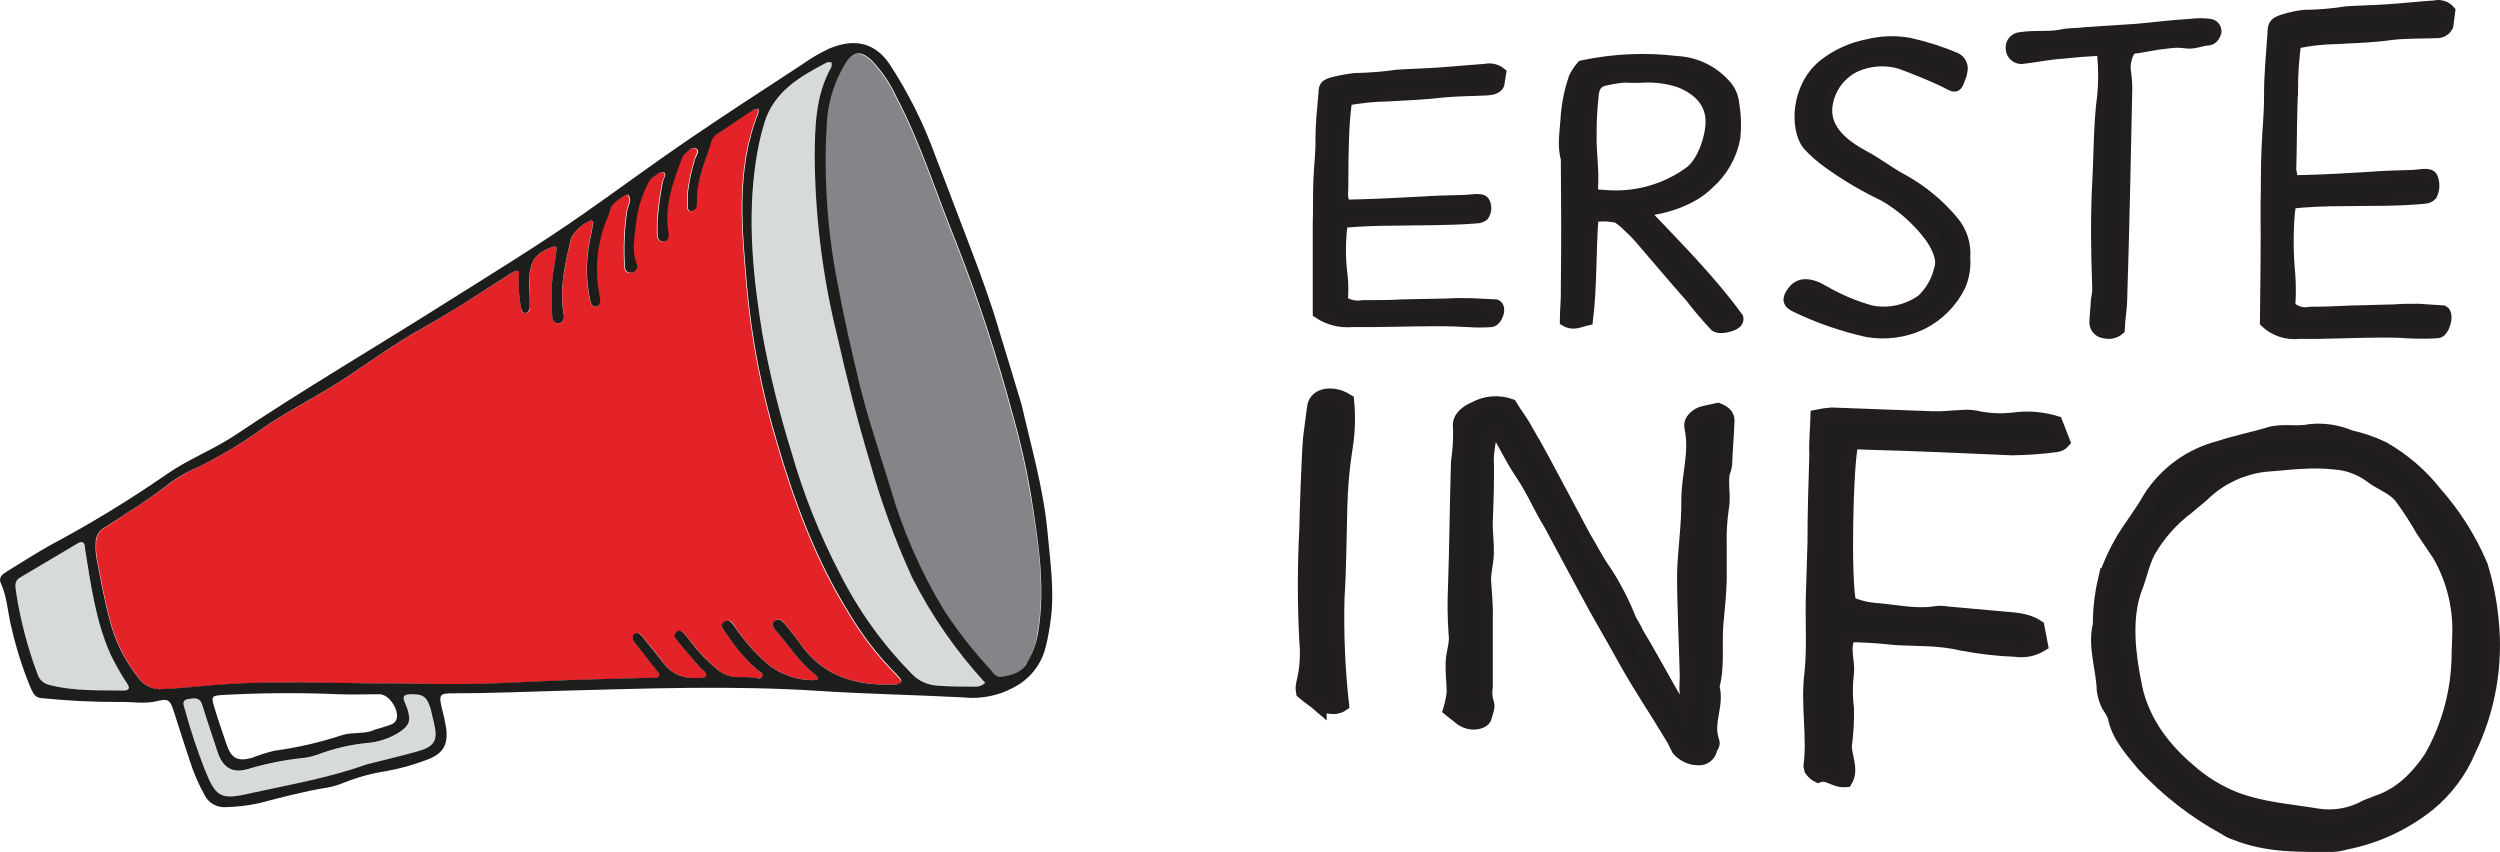
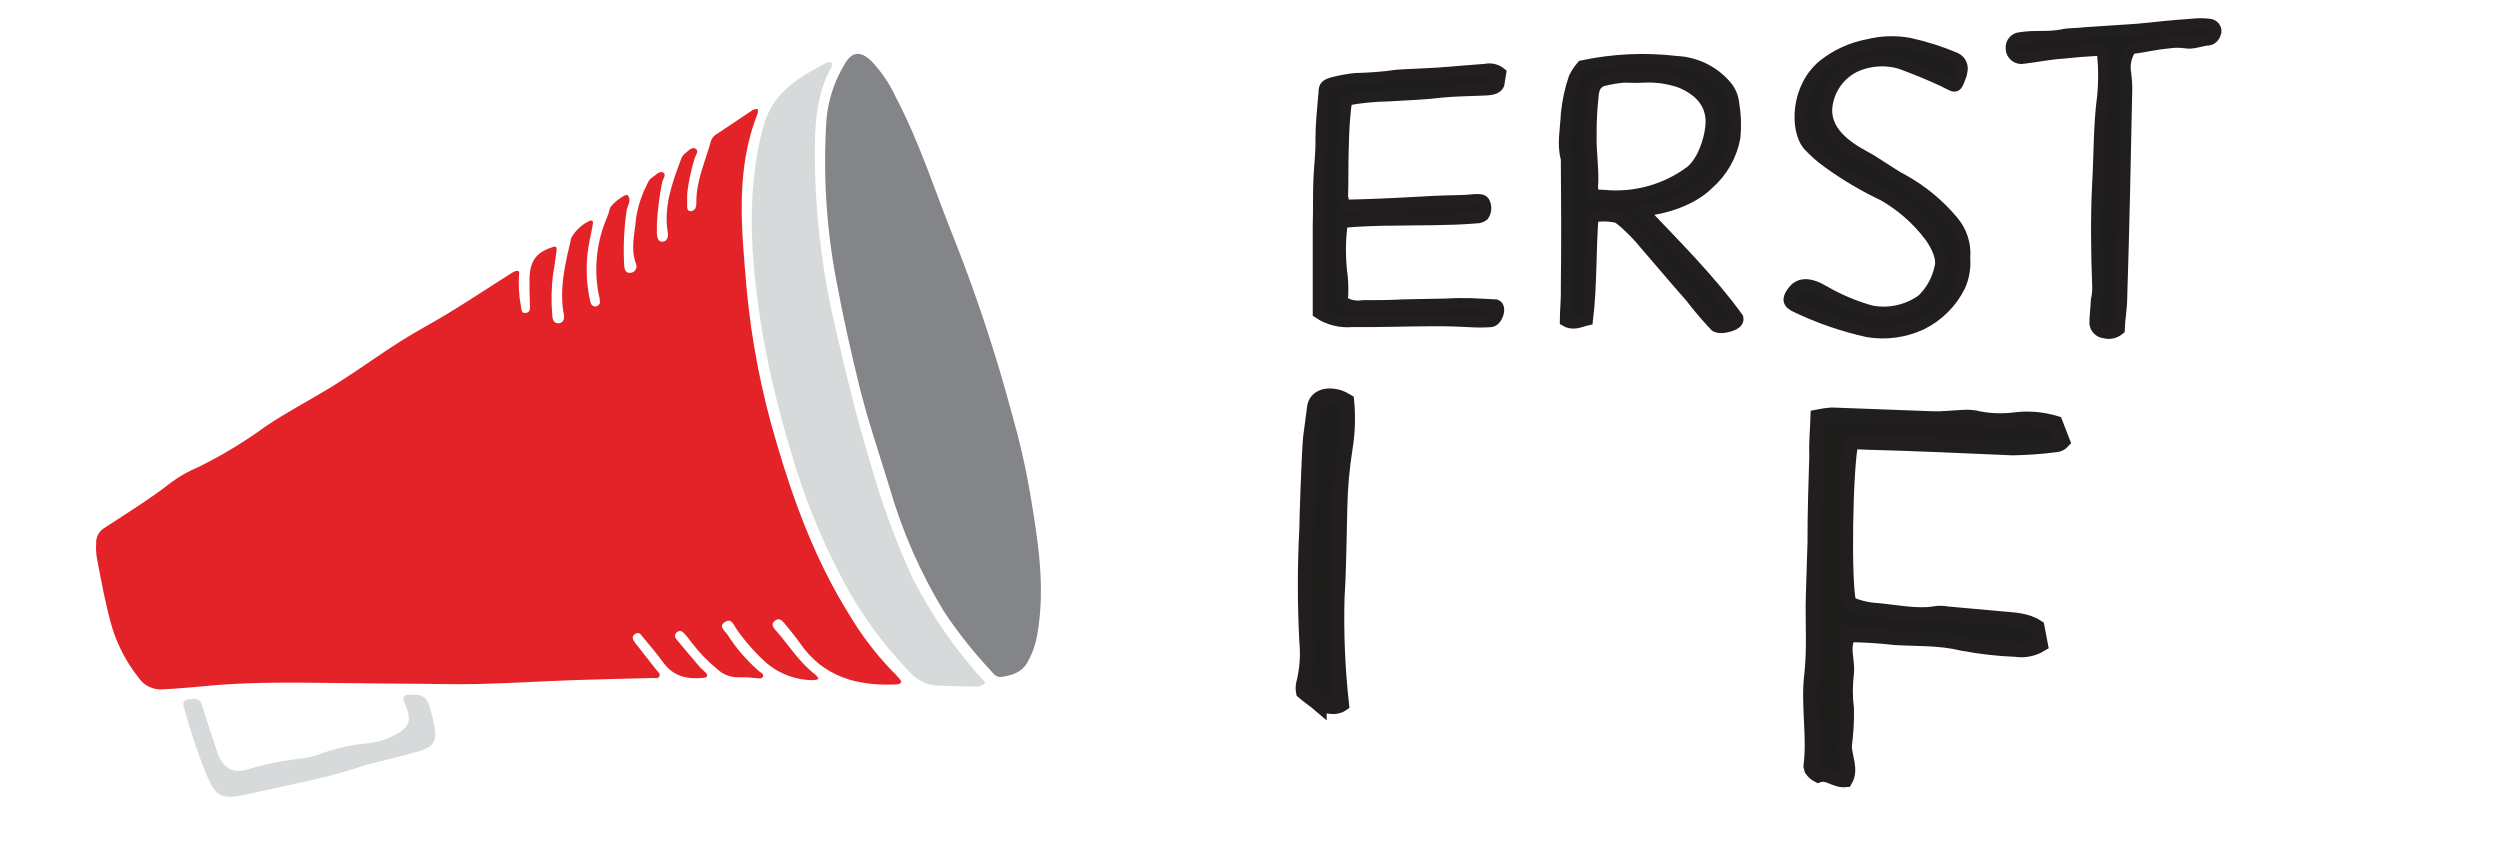
<svg xmlns="http://www.w3.org/2000/svg" width="199.57" height="68.011" viewBox="0 0 199.57 68.011" fill="none" version="1.1" id="svg16">
  <defs id="defs16" />
-   <path d="m 78.658,54.678 c 0,0 0.035,-0.035 0.035,-0.052 0.003,-0.027 0.003,-0.054 0,-0.081 z" fill="#d7dada" id="path1" />
  <path d="m 34.381,56.698 c -0.293,-1.082 -0.585,-1.302 -1.756,-1.238 -0.363,0 -0.498,0.179 -0.381,0.515 0.07,0.214 0.181,0.416 0.252,0.631 0.304,0.989 0.164,1.354 -0.72,1.927 -0.786,0.474 -1.675,0.753 -2.594,0.816 -1.226,0.128 -2.431,0.404 -3.589,0.822 -0.424,0.168 -0.866,0.286 -1.317,0.353 -1.545,0.155 -3.07,0.459 -4.555,0.908 -1.171,0.37 -1.985,-0.191 -2.377,-1.394 -0.392,-1.203 -0.837,-2.482 -1.218,-3.737 -0.187,-0.631 -0.626,-0.544 -1.089,-0.474 -0.586,0.087 -0.381,0.526 -0.299,0.827 0.438,1.613 0.962,3.203 1.569,4.761 0.896,2.222 1.218,2.494 3.571,1.956 3.237,-0.735 6.516,-1.308 9.332,-2.314 1.563,-0.393 2.81,-0.688 4.04,-1.03 1.429,-0.399 1.704,-0.874 1.382,-2.256 -0.07,-0.37 -0.158,-0.723 -0.252,-1.07 z" fill="#d7dada" id="path2" />
  <path d="m 82.809,50.623 c 0.667,-3.807 0.041,-7.556 -0.586,-11.287 -0.358,-2.091 -0.831,-4.162 -1.417,-6.202 -1.245,-4.668 -2.754,-9.263 -4.52,-13.764 -1.581,-3.888 -2.822,-7.909 -4.789,-11.64 -0.49,-1.066 -1.157,-2.044 -1.973,-2.893 -0.855,-0.798 -1.534,-0.706 -2.09,0.272 -0.806,1.321 -1.302,2.804 -1.452,4.339 -0.3,4.412 -0.022,8.843 0.826,13.185 0.527,2.841 1.171,5.658 1.856,8.464 l 0.141,0.526 c 0.632,2.447 1.464,4.842 2.196,7.261 0.995,3.474 2.452,6.803 4.332,9.899 1.098,1.659 2.333,3.224 3.694,4.68 0.234,0.26 0.463,0.613 0.884,0.579 0.82,-0.121 1.598,-0.318 2.072,-1.117 0.416,-0.711 0.696,-1.491 0.826,-2.303 z" fill="#838589" id="path3" />
  <path d="m 71.756,54.129 c -0.173,-0.202 -0.357,-0.395 -0.55,-0.579 -1.318,-1.376 -2.473,-2.896 -3.442,-4.53 -2.658,-4.264 -4.385,-8.927 -5.784,-13.706 -1.207,-4.039 -2.007,-8.186 -2.389,-12.381 -0.392,-4.675 -0.907,-9.367 0.896,-13.885 0.021,-0.119 0.021,-0.24 0,-0.359 -0.133,0.01 -0.263,0.039 -0.386,0.087 -0.948,0.625 -1.893,1.255 -2.834,1.892 -0.24,0.12 -0.422,0.328 -0.509,0.579 -0.439,1.603 -1.171,3.136 -1.171,4.854 0.01,0.179 -0.016,0.358 -0.076,0.526 -0.031,0.055 -0.074,0.103 -0.126,0.141 -0.051,0.038 -0.11,0.065 -0.173,0.079 -0.228,0.064 -0.345,-0.098 -0.357,-0.289 0,-0.359 0,-0.723 0,-1.082 0.104,-0.942 0.3,-1.872 0.585,-2.777 0.059,-0.278 0.404,-0.654 0.076,-0.833 -0.328,-0.179 -0.632,0.243 -0.907,0.451 -0.127,0.125 -0.217,0.281 -0.263,0.451 -0.703,1.869 -1.376,3.737 -1.042,5.785 0.059,0.364 -0.041,0.7 -0.392,0.741 -0.351,0.041 -0.468,-0.324 -0.474,-0.659 -0.006,-0.336 0,-0.544 0,-0.81 0.063,-1.08 0.2,-2.155 0.41,-3.217 0.035,-0.289 0.404,-0.683 0.082,-0.839 -0.322,-0.156 -0.626,0.266 -0.931,0.446 -0.109,0.077 -0.195,0.184 -0.246,0.307 -0.491,0.915 -0.824,1.904 -0.984,2.928 -0.094,1.203 -0.451,2.401 0,3.616 0.033,0.074 0.047,0.155 0.042,0.236 -0.005,0.081 -0.029,0.16 -0.071,0.23 -0.042,0.07 -0.1,0.129 -0.169,0.173 -0.069,0.044 -0.148,0.07 -0.23,0.078 -0.433,0.046 -0.503,-0.318 -0.515,-0.642 -0.079,-1.441 -0.014,-2.887 0.193,-4.316 0.064,-0.411 0.433,-0.845 0.076,-1.255 -0.135,-0.15 -1.311,0.712 -1.411,1.082 -0.05,0.217 -0.117,0.429 -0.199,0.636 -0.835,1.914 -1.086,4.028 -0.72,6.08 0.072,0.255 0.118,0.517 0.135,0.781 -0.016,0.065 -0.047,0.126 -0.091,0.177 -0.044,0.051 -0.099,0.092 -0.161,0.118 -0.087,0.03 -0.183,0.028 -0.268,-0.008 -0.085,-0.035 -0.155,-0.101 -0.194,-0.183 -0.058,-0.12 -0.096,-0.249 -0.111,-0.382 -0.322,-1.552 -0.322,-3.152 0,-4.704 0.105,-0.44 0.176,-0.885 0.258,-1.325 0.011,-0.031 0.013,-0.065 0.006,-0.097 -0.007,-0.032 -0.023,-0.062 -0.046,-0.086 -0.023,-0.024 -0.052,-0.041 -0.085,-0.05 -0.032,-0.009 -0.066,-0.008 -0.098,0.001 -0.643,0.288 -1.173,0.776 -1.51,1.389 -0.468,2.019 -0.984,4.05 -0.585,6.138 0.064,0.318 -0.053,0.671 -0.463,0.671 -0.316,0 -0.451,-0.283 -0.457,-0.579 -0.104,-1.123 -0.084,-2.254 0.059,-3.373 0.123,-0.619 0.187,-1.25 0.281,-1.88 0,-0.208 0,-0.353 -0.287,-0.26 -1.317,0.416 -1.827,1.065 -1.879,2.488 0,0.717 0,1.441 0.035,2.164 0,0.255 0.041,0.579 -0.34,0.613 -0.381,0.035 -0.316,-0.278 -0.369,-0.474 -0.175,-0.907 -0.226,-1.833 -0.152,-2.754 0,-0.15 -0.199,-0.208 -0.585,0.035 -2.342,1.475 -4.637,3.037 -7.072,4.38 -2.553,1.406 -4.853,3.199 -7.336,4.727 -1.756,1.07 -3.565,2.007 -5.269,3.159 -1.693,1.236 -3.494,2.322 -5.38,3.246 -0.751,0.313 -1.461,0.715 -2.114,1.198 -1.686,1.319 -3.513,2.441 -5.269,3.593 -0.238,0.124 -0.435,0.314 -0.567,0.545 -0.132,0.232 -0.193,0.496 -0.177,0.762 -0.02,0.359 -0.004,0.72 0.047,1.076 0.357,1.863 0.685,3.726 1.212,5.56 0.444,1.469 1.163,2.843 2.119,4.05 0.211,0.319 0.505,0.575 0.851,0.741 0.346,0.166 0.732,0.236 1.116,0.202 1.417,-0.058 2.822,-0.22 4.233,-0.336 3.138,-0.249 6.288,-0.208 9.437,-0.168 1.686,0.023 3.374,0.041 5.064,0.052 2.143,0 4.285,0.075 6.44,0.029 2.511,-0.058 5.017,-0.22 7.523,-0.307 2.149,-0.075 4.291,-0.116 6.44,-0.173 0.17,0 0.398,0.058 0.486,-0.145 0.088,-0.203 -0.094,-0.312 -0.205,-0.451 -0.585,-0.741 -1.171,-1.481 -1.756,-2.239 -0.164,-0.214 -0.293,-0.498 0.035,-0.689 0.328,-0.191 0.421,0.058 0.586,0.237 0.585,0.7 1.171,1.394 1.698,2.118 0.808,1.076 1.92,1.284 3.167,1.157 0.322,-0.035 0.369,-0.197 0.158,-0.422 -0.211,-0.226 -0.34,-0.307 -0.486,-0.474 -0.621,-0.723 -1.235,-1.446 -1.838,-2.181 -0.039,-0.039 -0.069,-0.086 -0.088,-0.137 -0.019,-0.051 -0.027,-0.106 -0.023,-0.161 0.004,-0.055 0.019,-0.108 0.046,-0.156 0.026,-0.048 0.062,-0.09 0.106,-0.124 0.223,-0.168 0.433,-0.069 0.586,0.116 0.207,0.231 0.403,0.472 0.585,0.723 0.573,0.763 1.238,1.454 1.979,2.06 0.24,0.241 0.528,0.43 0.848,0.553 0.319,0.123 0.661,0.177 1.002,0.159 0.411,-0.012 0.822,0.007 1.23,0.058 0.222,0 0.515,0.121 0.632,-0.098 0.117,-0.22 -0.193,-0.341 -0.345,-0.474 -0.961,-0.846 -1.798,-1.819 -2.488,-2.893 -0.187,-0.295 -0.749,-0.648 -0.211,-1.001 0.539,-0.353 0.714,0.237 0.925,0.544 0.699,1.003 1.512,1.923 2.424,2.742 1.051,0.884 2.39,1.365 3.77,1.354 0.128,-0.014 0.253,-0.049 0.369,-0.104 -0.06,-0.117 -0.137,-0.224 -0.228,-0.318 -1.259,-0.943 -2.078,-2.268 -3.079,-3.431 -0.234,-0.266 -0.585,-0.579 -0.176,-0.897 0.41,-0.318 0.661,0.104 0.89,0.376 0.375,0.457 0.755,0.908 1.089,1.394 1.873,2.736 4.619,3.471 7.757,3.315 0.117,0 0.299,-0.075 0.334,-0.168 0.035,-0.093 -0.1,-0.231 -0.176,-0.336 z" fill="#e42328" id="path4" />
  <path d="m 72.804,46.058 c -1.347,-2.963 -2.464,-6.023 -3.343,-9.153 -1.007,-3.332 -1.85,-6.699 -2.617,-10.096 -1.15,-4.65 -1.754,-9.416 -1.797,-14.203 0,-2.499 0.053,-4.97 1.323,-7.238 0.059,-0.098 0,-0.249 0.035,-0.382 -0.129,0 -0.281,-0.035 -0.381,0 -2.16,1.128 -4.245,2.314 -5.005,4.86 -0.298,0.993 -0.521,2.006 -0.667,3.031 -0.703,4.657 -0.217,9.257 0.539,13.885 0.567,3.15 1.321,6.264 2.26,9.326 0.957,3.347 2.249,6.591 3.858,9.685 1.486,2.95 3.425,5.655 5.749,8.019 0.54,0.562 1.278,0.898 2.061,0.937 1.001,0.046 2.008,0.069 3.009,0.075 0.153,0.017 0.309,-0.002 0.454,-0.054 0.145,-0.052 0.276,-0.137 0.383,-0.247 -2.336,-2.537 -4.308,-5.379 -5.86,-8.447 z" fill="#d7dada" id="path5" />
-   <path d="m 8.803,52.202 c -1.2,-2.713 -1.569,-5.612 -2.043,-8.487 0.029,-0.451 -0.181,-0.579 -0.585,-0.364 -1.522,0.897 -3.044,1.805 -4.566,2.708 -0.498,0.295 -0.41,0.729 -0.345,1.157 0.343,2.237 0.917,4.434 1.715,6.555 0.066,0.234 0.198,0.445 0.381,0.607 0.182,0.163 0.408,0.271 0.65,0.313 1.926,0.492 3.881,0.405 5.854,0.434 0.515,0 0.533,-0.214 0.304,-0.579 -0.509,-0.749 -0.965,-1.532 -1.364,-2.343 z" fill="#d7dada" id="path6" />
-   <path d="m 83.875,49.506 c 0.316,-2.349 -0.041,-4.68 -0.252,-7.012 -0.316,-3.471 -1.306,-6.821 -2.055,-10.136 -0.585,-1.973 -1.171,-3.87 -1.756,-5.785 -0.667,-2.314 -1.487,-4.553 -2.342,-6.792 -0.943,-2.441 -1.85,-4.9 -2.804,-7.342 -0.936,-2.595 -2.175,-5.072 -3.694,-7.382 -1.282,-1.84 -3.033,-1.932 -4.824,-1.157 -0.74,0.353 -1.447,0.769 -2.114,1.244 -3.044,1.99 -6.1,3.969 -9.104,6.017 -2.822,1.927 -5.562,3.957 -8.36,5.913 -3.612,2.522 -7.382,4.825 -11.123,7.18 -5.544,3.506 -11.241,6.838 -16.72,10.512 -1.756,1.157 -3.735,1.909 -5.45,3.112 -2.95,2.04 -6.017,3.91 -9.186,5.6 -1.171,0.648 -2.342,1.406 -3.513,2.123 -0.351,0.22 -0.738,0.469 -0.509,0.96 0.533,1.157 0.544,2.447 0.878,3.662 0.374,1.629 0.887,3.224 1.534,4.767 0.176,0.364 0.322,0.712 0.843,0.741 2.037,0.206 4.082,0.308 6.13,0.307 1.03,-0.046 2.067,0.191 3.103,-0.075 0.884,-0.22 1.03,-0.081 1.329,0.856 0.41,1.29 0.82,2.586 1.253,3.87 0.296,0.949 0.689,1.865 1.171,2.736 0.151,0.327 0.402,0.599 0.716,0.779 0.315,0.18 0.678,0.26 1.04,0.227 0.867,-0.021 1.729,-0.123 2.576,-0.307 1.815,-0.463 3.618,-0.955 5.468,-1.25 0.45,-0.079 0.89,-0.207 1.311,-0.382 1.101,-0.443 2.25,-0.758 3.425,-0.937 1.076,-0.197 2.132,-0.489 3.155,-0.874 1.347,-0.474 1.803,-1.203 1.61,-2.592 -0.086,-0.534 -0.202,-1.063 -0.345,-1.585 -0.234,-1.024 -0.176,-1.157 0.837,-1.157 2.927,0 5.854,-0.127 8.782,-0.208 6.75,-0.179 13.506,-0.428 20.262,0 3.905,0.266 7.827,0.324 11.738,0.532 1.395,0.153 2.804,-0.123 4.034,-0.793 0.627,-0.32 1.178,-0.768 1.616,-1.315 0.438,-0.547 0.753,-1.179 0.924,-1.856 0.183,-0.726 0.322,-1.462 0.416,-2.204 z m -74.035,5.618 c -1.95,-0.029 -3.905,0.058 -5.854,-0.434 -0.238,-0.045 -0.458,-0.155 -0.636,-0.318 -0.178,-0.163 -0.306,-0.371 -0.371,-0.602 -0.79,-2.112 -1.359,-4.299 -1.698,-6.526 -0.064,-0.457 -0.152,-0.891 0.345,-1.157 1.522,-0.902 3.044,-1.811 4.566,-2.708 0.386,-0.226 0.585,-0.087 0.585,0.364 0.474,2.893 0.843,5.785 2.043,8.487 0.391,0.813 0.839,1.598 1.341,2.349 0.211,0.33 0.193,0.55 -0.322,0.544 z m 24.811,2.621 c 0.322,1.383 0.047,1.857 -1.382,2.256 -1.229,0.341 -2.476,0.636 -4.04,1.03 -2.816,1.03 -6.095,1.603 -9.332,2.314 -2.342,0.538 -2.675,0.266 -3.571,-1.956 -0.607,-1.559 -1.131,-3.148 -1.569,-4.761 -0.082,-0.301 -0.316,-0.741 0.299,-0.827 0.463,-0.07 0.902,-0.156 1.089,0.474 0.381,1.255 0.814,2.494 1.218,3.737 0.404,1.244 1.171,1.736 2.377,1.394 1.485,-0.449 3.01,-0.753 4.555,-0.908 0.452,-0.067 0.894,-0.185 1.317,-0.353 1.158,-0.418 2.363,-0.694 3.589,-0.822 0.918,-0.062 1.808,-0.342 2.594,-0.816 0.884,-0.579 1.025,-0.937 0.72,-1.927 -0.07,-0.214 -0.181,-0.416 -0.252,-0.631 -0.117,-0.336 0,-0.492 0.381,-0.515 1.124,-0.064 1.446,0.156 1.756,1.238 0.076,0.37 0.164,0.723 0.252,1.07 z m -16.925,-2.262 c 3.094,-0.174 6.195,-0.196 9.291,-0.064 1.095,0.046 2.19,0 3.284,0 0.755,0 1.587,1.273 1.358,1.979 -0.036,0.107 -0.097,0.203 -0.179,0.282 -0.081,0.079 -0.181,0.137 -0.289,0.17 -0.386,0.145 -0.784,0.249 -1.311,0.411 -0.714,0.364 -1.669,0.15 -2.547,0.416 -1.771,0.586 -3.594,1.007 -5.445,1.256 -0.619,0.152 -1.228,0.345 -1.821,0.579 -1.118,0.289 -1.604,0 -1.967,-1.047 -0.363,-1.047 -0.703,-2.048 -1.013,-3.078 -0.234,-0.781 -0.176,-0.856 0.638,-0.902 z m 53.861,-0.851 c -3.138,0.162 -5.884,-0.579 -7.757,-3.315 -0.334,-0.486 -0.714,-0.937 -1.089,-1.394 -0.228,-0.272 -0.503,-0.66 -0.89,-0.376 -0.386,0.283 -0.059,0.631 0.176,0.897 1.001,1.157 1.821,2.488 3.079,3.431 0.092,0.094 0.169,0.202 0.228,0.318 -0.116,0.055 -0.241,0.09 -0.369,0.104 -1.381,0.011 -2.719,-0.469 -3.77,-1.354 -0.921,-0.824 -1.742,-1.75 -2.447,-2.76 -0.211,-0.307 -0.463,-0.845 -0.925,-0.544 -0.463,0.301 0,0.706 0.211,1.001 0.69,1.074 1.527,2.047 2.488,2.893 0.152,0.133 0.474,0.226 0.345,0.474 -0.129,0.249 -0.41,0.116 -0.632,0.098 -0.408,-0.051 -0.819,-0.07 -1.23,-0.058 -0.342,0.018 -0.683,-0.036 -1.002,-0.159 -0.319,-0.123 -0.608,-0.311 -0.848,-0.553 -0.741,-0.605 -1.406,-1.297 -1.979,-2.06 -0.182,-0.251 -0.378,-0.492 -0.585,-0.723 -0.164,-0.185 -0.375,-0.283 -0.585,-0.116 -0.044,0.033 -0.08,0.076 -0.106,0.124 -0.026,0.048 -0.042,0.102 -0.046,0.156 -0.004,0.055 0.004,0.11 0.023,0.161 0.019,0.051 0.049,0.098 0.088,0.137 0.585,0.735 1.218,1.458 1.838,2.181 0.146,0.168 0.334,0.307 0.486,0.474 0.152,0.168 0.164,0.388 -0.158,0.422 -1.247,0.139 -2.342,-0.07 -3.167,-1.157 -0.539,-0.723 -1.13,-1.417 -1.698,-2.118 -0.146,-0.179 -0.316,-0.382 -0.586,-0.237 -0.269,0.145 -0.199,0.474 -0.035,0.689 0.585,0.758 1.171,1.498 1.756,2.239 0.111,0.139 0.287,0.255 0.205,0.451 -0.082,0.197 -0.316,0.139 -0.486,0.145 -2.149,0.058 -4.291,0.098 -6.44,0.174 -2.506,0.087 -5.011,0.249 -7.523,0.307 -2.143,0.046 -4.285,0 -6.44,-0.029 -1.69,0 -3.378,-0.017 -5.064,-0.052 -3.15,-0.041 -6.299,-0.081 -9.437,0.168 -1.411,0.116 -2.816,0.278 -4.233,0.336 -0.384,0.034 -0.769,-0.036 -1.116,-0.202 -0.346,-0.166 -0.641,-0.422 -0.851,-0.741 -0.957,-1.207 -1.676,-2.581 -2.119,-4.05 -0.527,-1.834 -0.855,-3.697 -1.212,-5.56 -0.051,-0.356 -0.067,-0.717 -0.047,-1.076 -0.013,-0.265 0.051,-0.528 0.185,-0.758 0.134,-0.23 0.332,-0.417 0.57,-0.538 1.791,-1.157 3.606,-2.274 5.269,-3.593 0.66,-0.482 1.378,-0.883 2.137,-1.192 1.883,-0.924 3.679,-2.01 5.369,-3.246 1.704,-1.157 3.513,-2.089 5.269,-3.159 2.482,-1.527 4.783,-3.321 7.336,-4.727 2.436,-1.342 4.725,-2.893 7.072,-4.38 0.392,-0.243 0.585,-0.185 0.585,-0.035 -0.074,0.92 -0.022,1.847 0.152,2.754 0.053,0.197 0.064,0.497 0.369,0.474 0.304,-0.023 0.345,-0.359 0.34,-0.613 0,-0.723 -0.064,-1.446 -0.035,-2.164 0.053,-1.423 0.585,-2.071 1.879,-2.488 0.281,-0.093 0.316,0.052 0.287,0.26 -0.094,0.631 -0.158,1.261 -0.281,1.88 -0.142,1.119 -0.162,2.25 -0.059,3.373 0,0.295 0.141,0.579 0.457,0.579 0.41,0 0.527,-0.353 0.463,-0.671 -0.392,-2.106 0.123,-4.119 0.586,-6.138 0.346,-0.615 0.887,-1.101 1.54,-1.383 0.032,-0.009 0.066,-0.01 0.098,-0.001 0.032,0.009 0.061,0.026 0.085,0.05 0.023,0.024 0.039,0.054 0.046,0.086 0.007,0.032 0.005,0.066 -0.006,0.097 -0.082,0.44 -0.152,0.885 -0.258,1.325 -0.322,1.552 -0.322,3.152 0,4.704 0.015,0.133 0.053,0.262 0.111,0.382 0.04,0.083 0.109,0.148 0.194,0.183 0.085,0.035 0.181,0.038 0.268,0.008 0.062,-0.027 0.117,-0.067 0.161,-0.118 0.044,-0.051 0.075,-0.112 0.091,-0.177 -0.004,-0.269 -0.038,-0.536 -0.1,-0.798 -0.365,-2.053 -0.115,-4.167 0.72,-6.081 0.082,-0.207 0.149,-0.42 0.199,-0.636 0.1,-0.37 1.276,-1.232 1.411,-1.082 0.357,0.411 0,0.845 -0.076,1.255 -0.208,1.429 -0.272,2.874 -0.193,4.316 0,0.324 0.082,0.688 0.515,0.642 0.082,-0.008 0.16,-0.035 0.23,-0.078 0.069,-0.044 0.127,-0.103 0.169,-0.173 0.042,-0.07 0.066,-0.149 0.071,-0.23 0.005,-0.081 -0.009,-0.162 -0.042,-0.236 -0.457,-1.215 -0.1,-2.413 0,-3.616 0.16,-1.023 0.492,-2.013 0.984,-2.927 0.051,-0.123 0.137,-0.229 0.246,-0.307 0.304,-0.179 0.632,-0.579 0.931,-0.446 0.299,0.133 -0.047,0.55 -0.082,0.839 -0.21,1.062 -0.347,2.136 -0.41,3.217 0,0.266 0,0.538 0,0.81 0,0.272 0.064,0.712 0.474,0.659 0.41,-0.052 0.451,-0.376 0.392,-0.741 -0.334,-2.048 0.34,-3.917 1.042,-5.785 0.046,-0.171 0.137,-0.327 0.263,-0.451 0.275,-0.208 0.55,-0.648 0.907,-0.451 0.357,0.197 0,0.579 -0.076,0.833 -0.286,0.905 -0.482,1.835 -0.586,2.777 0,0.359 0,0.723 0,1.082 0,0.191 0.129,0.353 0.357,0.289 0.063,-0.014 0.121,-0.041 0.173,-0.078 0.051,-0.038 0.094,-0.086 0.126,-0.141 0.06,-0.169 0.086,-0.348 0.076,-0.526 -0.047,-1.736 0.703,-3.251 1.171,-4.854 0.087,-0.251 0.27,-0.459 0.509,-0.579 0.941,-0.636 1.885,-1.267 2.833,-1.892 0.124,-0.048 0.254,-0.077 0.386,-0.087 0.021,0.119 0.021,0.24 0,0.359 -1.803,4.547 -1.288,9.257 -0.896,13.885 0.384,4.185 1.184,8.322 2.389,12.352 1.399,4.779 3.126,9.442 5.784,13.706 0.97,1.634 2.124,3.154 3.442,4.53 0.193,0.183 0.377,0.377 0.55,0.579 0.076,0.098 0.17,0.255 0.141,0.336 -0.029,0.081 -0.269,0.203 -0.386,0.208 z m 6.27,0.179 c -1.001,0 -2.008,0 -3.009,-0.075 -0.783,-0.04 -1.521,-0.375 -2.061,-0.937 -2.324,-2.363 -4.263,-5.068 -5.749,-8.019 -1.609,-3.093 -2.901,-6.338 -3.858,-9.685 -0.953,-3.063 -1.721,-6.179 -2.301,-9.332 -0.755,-4.588 -1.241,-9.21 -0.539,-13.885 0.146,-1.025 0.369,-2.039 0.667,-3.032 0.761,-2.54 2.845,-3.732 5.005,-4.86 0.1,-0.052 0.252,0 0.381,0 0,0.133 0,0.283 -0.035,0.382 -1.27,2.268 -1.306,4.738 -1.323,7.238 0.044,4.787 0.647,9.553 1.797,14.203 0.767,3.396 1.61,6.763 2.617,10.096 0.878,3.13 1.996,6.19 3.343,9.153 1.551,3.067 3.521,5.91 5.854,8.447 -0.101,0.105 -0.224,0.187 -0.361,0.24 -0.137,0.053 -0.283,0.076 -0.429,0.067 z m 0.831,-0.127 v -0.133 c 0.003,0.027 0.003,0.054 0,0.081 0,0 -0.018,0.029 -0.029,0.046 z m 3.325,-1.782 c -0.474,0.798 -1.253,0.995 -2.072,1.117 -0.421,0.064 -0.65,-0.289 -0.884,-0.579 -1.355,-1.46 -2.585,-3.03 -3.677,-4.692 -1.881,-3.096 -3.337,-6.425 -4.332,-9.899 -0.732,-2.418 -1.563,-4.814 -2.195,-7.261 l -0.141,-0.526 c -0.679,-2.806 -1.329,-5.623 -1.856,-8.464 -0.848,-4.342 -1.125,-8.773 -0.825,-13.185 0.15,-1.535 0.646,-3.018 1.452,-4.339 0.585,-0.978 1.235,-1.07 2.09,-0.272 0.816,0.849 1.483,1.826 1.973,2.893 1.967,3.732 3.208,7.752 4.789,11.64 1.766,4.501 3.275,9.096 4.52,13.764 0.586,2.04 1.058,4.111 1.417,6.202 0.585,3.732 1.235,7.481 0.585,11.287 -0.143,0.816 -0.439,1.599 -0.872,2.308 z" fill="#1d1e1c" id="path7" />
+   <path d="m 8.803,52.202 z" fill="#d7dada" id="path6" />
  <path d="m 107.258,10.874 -0.037,1.249 c -0.038,1.187 0,2.373 -0.051,3.603 0.071,0.211 0.105,0.433 0.101,0.656 l 1.225,-0.031 c 1.652,-0.044 3.305,-0.131 4.957,-0.219 1.099,-0.075 2.079,-0.1 3.179,-0.125 0.798,0 1.596,-0.225 1.834,0.087 0.099,0.169 0.148,0.363 0.141,0.558 -0.007,0.196 -0.068,0.385 -0.178,0.547 -0.157,0.126 -0.352,0.194 -0.553,0.194 -2.331,0.187 -4.467,0.137 -6.547,0.181 -1.407,0 -2.695,0.056 -4.102,0.169 -0.075,0.183 -0.122,0.377 -0.138,0.575 -0.13,1.26 -0.109,2.53 0.062,3.785 0.06,0.644 0.06,1.292 0,1.936 0.236,0.166 0.502,0.283 0.784,0.345 0.281,0.062 0.572,0.068 0.856,0.017 1.1,0 2.143,0 3.179,-0.062 l 3.55,-0.069 c 0.628,-0.044 1.219,-0.037 1.885,-0.031 l 2.016,0.1 c 0.484,0.194 0.082,1.299 -0.408,1.336 -0.628,0.044 -1.162,0.037 -1.772,0 -0.609,-0.037 -1.256,-0.056 -1.885,-0.069 h -1.155 c -1.653,0 -4.103,0.087 -6.239,0.062 -0.962,0.092 -1.927,-0.153 -2.727,-0.693 0,-2.361 0,-4.715 0,-7.07 0.038,-1.18 0,-2.354 0.051,-3.535 0.037,-1.049 0.188,-2.142 0.163,-3.229 0,-1.249 0.138,-2.498 0.245,-3.747 0,-0.525 0.138,-0.662 0.879,-0.843 0.526,-0.128 1.059,-0.222 1.596,-0.281 1.129,-0.022 2.256,-0.112 3.374,-0.269 1.037,-0.069 2.142,-0.094 3.179,-0.162 1.256,-0.087 2.576,-0.218 3.864,-0.306 0.211,-0.045 0.429,-0.043 0.639,0.007 0.21,0.05 0.406,0.145 0.573,0.28 l -0.151,0.931 c -0.131,0.287 -0.502,0.4 -0.929,0.425 -0.924,0.056 -2.451,0.056 -3.613,0.175 -1.476,0.181 -2.821,0.212 -4.291,0.306 -1.111,0.018 -2.218,0.129 -3.311,0.331 -0.113,0.768 -0.207,1.736 -0.245,2.885 z" fill="#1d1d1b" stroke="#221e20" stroke-width="0.88" stroke-miterlimit="10" id="path8" />
  <path d="m 138.709,25.344 c 0.113,0.2 -0.076,0.45 -0.264,0.543 -0.496,0.244 -1.257,0.381 -1.533,0.131 -0.687,-0.726 -1.335,-1.487 -1.941,-2.28 -1.301,-1.468 -2.513,-2.923 -3.77,-4.372 -0.364,-0.443 -0.758,-0.861 -1.181,-1.249 -0.273,-0.279 -0.574,-0.53 -0.898,-0.75 -0.641,-0.15 -1.306,-0.169 -1.954,-0.056 -0.201,2.617 -0.113,5.564 -0.44,8.225 -0.628,0.137 -1.112,0.462 -1.772,0.075 0,-0.849 0.113,-1.742 0.082,-2.642 0.044,-3.404 0.031,-6.87 0,-10.286 -0.333,-1.162 -0.05,-2.354 0,-3.578 0.093,-0.991 0.304,-1.968 0.628,-2.91 0.168,-0.338 0.379,-0.653 0.628,-0.937 2.477,-0.53 5.024,-0.648 7.54,-0.35 0.731,0.034 1.449,0.213 2.111,0.525 0.663,0.312 1.256,0.751 1.746,1.293 0.398,0.411 0.646,0.944 0.704,1.511 0.157,0.899 0.19,1.815 0.1,2.723 -0.262,1.454 -1.016,2.776 -2.136,3.747 -1.256,1.249 -3.361,1.942 -5.202,2.13 2.595,2.735 5.353,5.477 7.552,8.506 z m -10.681,-9.749 c 2.485,0.242 4.97,-0.453 6.961,-1.948 1.006,-0.868 1.489,-2.554 1.584,-3.541 0.176,-1.68 -0.767,-2.854 -2.457,-3.541 -0.939,-0.319 -1.93,-0.457 -2.921,-0.406 -0.553,0.037 -1.037,0 -1.59,0 -0.581,0.054 -1.156,0.155 -1.721,0.3 -0.199,0.091 -0.372,0.231 -0.503,0.406 -0.129,0.257 -0.199,0.538 -0.207,0.824 -0.113,1.01 -0.165,2.025 -0.157,3.041 -0.044,1.38 0.214,2.842 0.113,4.222 0,0.144 0.05,0.381 0.044,0.568 0.278,0.049 0.56,0.074 0.842,0.075 z" fill="#1d1d1b" stroke="#221e20" stroke-width="0.88" stroke-miterlimit="10" id="path9" />
  <path d="m 149.421,24.832 c 0.691,0.125 1.401,0.111 2.088,-0.042 0.686,-0.152 1.335,-0.44 1.907,-0.845 0.714,-0.674 1.21,-1.543 1.426,-2.498 0.271,-0.793 -0.251,-1.836 -0.779,-2.567 -0.992,-1.323 -2.245,-2.432 -3.681,-3.26 -1.541,-0.731 -3.013,-1.599 -4.398,-2.592 -0.605,-0.428 -1.163,-0.918 -1.665,-1.461 -0.999,-1.249 -0.955,-4.596 1.257,-6.395 1.028,-0.812 2.24,-1.363 3.53,-1.605 1.081,-0.273 2.208,-0.311 3.305,-0.112 1.265,0.28 2.501,0.672 3.694,1.174 0.199,0.092 0.359,0.251 0.452,0.449 0.093,0.198 0.113,0.421 0.057,0.632 -0.017,0.167 -0.064,0.33 -0.138,0.481 -0.333,0.968 -0.39,0.762 -1.351,0.287 -1.206,-0.562 -2.237,-0.968 -3.443,-1.418 -1.197,-0.346 -2.48,-0.251 -3.612,0.269 -0.641,0.32 -1.186,0.802 -1.581,1.397 -0.394,0.595 -0.625,1.283 -0.668,1.994 -0.051,1.68 1.319,2.842 3.003,3.747 1.017,0.531 2.092,1.38 3.141,1.917 1.499,0.84 2.832,1.945 3.933,3.26 0.346,0.405 0.608,0.874 0.769,1.38 0.162,0.506 0.221,1.039 0.173,1.568 0.06,0.76 -0.067,1.523 -0.37,2.223 -0.66,1.342 -1.749,2.427 -3.098,3.085 -1.338,0.62 -2.835,0.82 -4.291,0.575 -1.953,-0.433 -3.85,-1.086 -5.654,-1.948 -0.723,-0.306 -0.773,-0.662 -0.327,-1.249 0.509,-0.706 1.307,-0.756 2.513,-0.044 1.195,0.694 2.474,1.231 3.808,1.599 z" fill="#1d1d1b" stroke="#221e20" stroke-width="0.88" stroke-miterlimit="10" id="path10" />
  <path d="m 169.694,5.897 c 0.056,0.381 0.083,0.765 0.082,1.149 -0.107,5.352 -0.232,11.31 -0.402,16.668 0,0.881 -0.176,1.767 -0.201,2.592 -0.159,0.134 -0.349,0.228 -0.552,0.274 -0.203,0.046 -0.415,0.042 -0.617,-0.011 -0.196,-0.016 -0.38,-0.1 -0.521,-0.237 -0.141,-0.137 -0.23,-0.318 -0.251,-0.513 0,-0.625 0.1,-1.249 0.119,-1.874 0.092,-0.41 0.126,-0.83 0.1,-1.249 -0.1,-2.498 -0.131,-5.533 0,-8 0.139,-2.361 0.088,-4.715 0.409,-7.082 0.095,-1.039 0.095,-2.084 0,-3.123 -0.007,-0.117 -0.046,-0.229 -0.113,-0.325 -0.12,-0.05 -0.176,-0.15 -0.239,-0.15 -1.407,0.087 -1.533,0.094 -2.877,0.231 -1.043,0.062 -2.086,0.287 -3.073,0.4 -0.12,0.029 -0.246,0.031 -0.367,0.005 -0.122,-0.026 -0.236,-0.08 -0.333,-0.156 -0.098,-0.076 -0.176,-0.174 -0.23,-0.285 -0.054,-0.111 -0.082,-0.233 -0.081,-0.357 -0.01,-0.106 0.003,-0.213 0.037,-0.314 0.033,-0.101 0.087,-0.194 0.158,-0.274 0.072,-0.08 0.159,-0.144 0.256,-0.189 0.097,-0.045 0.202,-0.07 0.309,-0.073 1.169,-0.187 2.136,0 3.248,-0.212 0.628,-0.15 1.257,-0.087 1.885,-0.181 l 4.165,-0.275 c 1.885,-0.181 2.513,-0.275 4.354,-0.4 0.465,-0.057 0.936,-0.057 1.401,0 0.077,0.004 0.153,0.023 0.222,0.057 0.07,0.034 0.131,0.082 0.181,0.14 0.05,0.059 0.088,0.127 0.11,0.2 0.023,0.073 0.03,0.151 0.021,0.227 -0.075,0.287 -0.264,0.581 -0.572,0.625 -0.628,0.037 -1.256,0.356 -1.884,0.231 -0.417,-0.057 -0.84,-0.057 -1.257,0 -1.407,0.144 -1.596,0.269 -3.072,0.468 -0.199,0.292 -0.338,0.619 -0.409,0.964 -0.071,0.345 -0.073,0.701 -0.006,1.046 z" fill="#1d1d1b" stroke="#221e20" stroke-width="0.88" stroke-miterlimit="10" id="path11" />
-   <path d="m 183.001,7.239 -0.05,1.611 c -0.044,1.555 -0.032,3.123 -0.088,4.721 0.072,0.281 0.105,0.571 0.1,0.862 l 1.219,-0.031 c 1.652,-0.044 3.305,-0.144 4.957,-0.244 1.106,-0.087 2.086,-0.119 3.185,-0.144 0.798,0 1.596,-0.281 1.828,0.131 0.099,0.227 0.147,0.473 0.139,0.72 -0.007,0.247 -0.07,0.49 -0.183,0.71 -0.146,0.152 -0.347,0.242 -0.559,0.25 -2.324,0.225 -4.467,0.15 -6.546,0.194 -1.401,0 -2.689,0.05 -4.096,0.194 -0.077,0.246 -0.128,0.499 -0.151,0.756 -0.14,1.646 -0.13,3.302 0.031,4.946 0.06,0.844 0.06,1.691 0,2.536 0.21,0.21 0.47,0.364 0.755,0.447 0.286,0.083 0.588,0.093 0.879,0.028 1.099,0 2.142,-0.044 3.179,-0.094 l 3.549,-0.094 c 0.629,-0.056 1.257,-0.05 1.885,-0.05 l 2.011,0.131 c 0.483,0.243 0.069,1.68 -0.421,1.736 -0.629,0.05 -1.163,0.044 -1.772,0.037 -0.609,-0.006 -1.219,-0.075 -1.885,-0.081 h -1.162 c -1.646,0 -4.096,0.131 -6.239,0.1 -0.491,0.059 -0.99,0.01 -1.46,-0.144 -0.471,-0.154 -0.901,-0.41 -1.26,-0.749 0.038,-3.091 0.075,-6.183 0.05,-9.274 0.044,-1.543 0,-3.085 0.082,-4.628 0.044,-1.374 0.213,-2.81 0.195,-4.24 0,-1.655 0.163,-3.266 0.276,-4.928 0,-0.687 0.151,-0.868 0.892,-1.087 0.52,-0.163 1.054,-0.276 1.596,-0.337 1.13,-0.007 2.258,-0.101 3.374,-0.281 1.043,-0.069 2.142,-0.087 3.179,-0.156 1.288,-0.081 2.576,-0.231 3.863,-0.312 0.218,-0.055 0.447,-0.047 0.661,0.023 0.213,0.07 0.403,0.198 0.546,0.37 l -0.157,1.205 c -0.084,0.172 -0.219,0.315 -0.386,0.409 -0.167,0.095 -0.359,0.137 -0.55,0.122 -0.918,0.056 -2.444,0 -3.607,0.156 -1.476,0.212 -2.821,0.231 -4.291,0.319 -1.113,0.01 -2.223,0.136 -3.311,0.375 -0.138,1.018 -0.257,2.292 -0.257,3.785 z" fill="#1d1d1b" stroke="#221e20" stroke-width="0.88" stroke-miterlimit="10" id="path12" />
  <path d="m 105.336,56.265 c -0.383,-0.331 -0.848,-0.625 -1.307,-1.024 -0.039,-0.206 -0.039,-0.418 0,-0.625 0.286,-1.111 0.375,-2.263 0.264,-3.404 -0.157,-3 -0.157,-6.006 0,-9.006 0,-0.787 0.188,-6.164 0.301,-7.282 l 0.315,-2.404 c 0.1,-0.781 0.898,-1.143 1.991,-0.824 0.219,0.081 0.43,0.183 0.628,0.306 0.121,1.249 0.081,2.508 -0.119,3.747 -0.257,1.612 -0.399,3.24 -0.427,4.871 -0.069,2.379 -0.069,4.709 -0.22,7.082 -0.075,2.848 0.044,5.699 0.358,8.531 -0.54,0.375 -1.162,0.119 -1.784,0.031 z" fill="#1d1d1b" stroke="#221e20" stroke-width="1.14" stroke-miterlimit="10" id="path13" />
-   <path d="m 118.982,34.3 c -0.101,0.768 -0.283,1.593 -0.308,2.361 0.05,0.893 0,1.786 0,2.673 l -0.082,2.554 c 0,0.712 0.113,1.499 0.088,2.267 0,0.625 -0.201,1.355 -0.226,2.067 0.05,1.018 0.176,1.98 0.144,2.991 v 5.621 c -0.063,0.378 -0.048,0.765 0.044,1.137 0.22,0.45 -0.031,0.837 -0.119,1.249 -0.088,0.412 -0.886,0.593 -1.502,0.331 l -0.307,-0.162 -0.937,-0.743 c 0.127,-0.431 0.22,-0.872 0.277,-1.318 0,-0.824 -0.107,-1.611 -0.082,-2.436 0.025,-0.824 0.365,-1.549 0.233,-2.336 -0.088,-1.278 -0.101,-2.561 -0.038,-3.841 0.107,-3.235 0.132,-6.532 0.232,-9.824 0.136,-0.914 0.191,-1.837 0.164,-2.76 -0.132,-0.712 0.509,-1.218 1.149,-1.486 0.427,-0.241 0.901,-0.388 1.39,-0.431 0.489,-0.043 0.981,0.019 1.444,0.181 0.371,0.625 0.905,1.293 1.256,1.974 0.968,1.611 1.785,3.229 2.67,4.859 l 1.929,3.616 c 0.597,0.968 1.043,1.93 1.715,2.848 0.763,1.184 1.409,2.439 1.929,3.747 0.145,0.325 0.446,0.731 0.591,1.118 0.898,1.468 1.715,3.004 2.607,4.559 0.377,0.625 0.666,1.218 1.194,2.042 0.168,-0.369 0.235,-0.777 0.194,-1.18 0.038,-0.336 0.038,-0.675 0,-1.012 l 0.032,-1.074 c -0.069,-2.729 -0.22,-5.465 -0.214,-8.188 0.063,-1.874 0.352,-3.747 0.339,-5.727 -0.012,-1.98 0.666,-3.822 0.258,-5.796 -0.138,-0.45 0.182,-0.818 0.584,-1.055 0.148,-0.084 0.31,-0.141 0.478,-0.169 l 1.03,-0.219 c 0.54,0.212 0.767,0.475 0.754,0.856 -0.038,1.149 -0.151,2.354 -0.188,3.504 -0.029,0.215 -0.088,0.426 -0.176,0.625 -0.183,0.881 0.1,1.874 -0.088,2.867 -0.137,0.947 -0.194,1.904 -0.17,2.86 0,0.956 0,1.917 0,2.873 -0.038,1.205 -0.151,2.348 -0.264,3.485 -0.138,1.711 0.126,3.404 -0.314,4.996 0.421,1.518 -0.565,2.867 0,4.409 0.075,0.2 -0.088,0.368 -0.17,0.55 -0.032,0.226 -0.151,0.43 -0.331,0.572 -0.18,0.142 -0.407,0.21 -0.636,0.19 -0.298,-0.006 -0.59,-0.074 -0.859,-0.201 -0.269,-0.127 -0.507,-0.31 -0.699,-0.536 l -0.371,-0.749 c -1.256,-2.117 -2.695,-4.234 -3.882,-6.37 -1.037,-1.911 -2.162,-3.747 -3.142,-5.621 l -2.814,-5.24 c -0.823,-1.33 -1.408,-2.76 -2.312,-4.078 -0.748,-1.124 -1.338,-2.348 -2.08,-3.635 -0.333,0.15 -0.414,0.144 -0.414,0.206 z" fill="#1d1d1b" stroke="#221e20" stroke-width="1.14" stroke-miterlimit="10" id="path14" />
  <path d="m 160.918,51.868 c -1.42,-0.06 -2.833,-0.22 -4.229,-0.481 -1.884,-0.456 -3.599,-0.356 -5.403,-0.462 -1.224,-0.142 -2.455,-0.22 -3.687,-0.231 -0.578,1.006 -0.063,2.048 -0.17,3.035 -0.119,0.946 -0.119,1.902 0,2.848 0.019,0.992 -0.037,1.983 -0.17,2.966 0,0.862 0.566,1.874 0.069,2.729 -0.867,0.081 -1.394,-0.656 -2.186,-0.368 -0.215,-0.109 -0.398,-0.27 -0.534,-0.468 l -0.069,-0.275 c 0.308,-2.454 -0.239,-4.952 0.069,-7.351 0.226,-2.073 0.057,-4.191 0.119,-6.283 l 0.132,-4.191 c 0,-2.361 0.069,-4.715 0.145,-7.001 -0.05,-0.987 0.063,-2.03 0.094,-3.079 0.365,-0.074 0.734,-0.126 1.106,-0.156 l 8.079,0.3 c 0.786,0.031 1.571,-0.075 2.438,-0.112 0.422,-0.032 0.847,0.006 1.256,0.112 0.907,0.172 1.835,0.206 2.752,0.1 1.128,-0.156 2.277,-0.067 3.368,0.262 l 0.578,1.493 c -0.126,0.138 -0.294,0.23 -0.478,0.262 -1.175,0.156 -2.358,0.243 -3.543,0.262 -3.845,-0.169 -7.841,-0.35 -11.686,-0.45 l -1.175,-0.05 c -0.452,1.824 -0.628,11.335 -0.169,12.896 0.712,0.314 1.477,0.496 2.255,0.537 1.414,0.125 3.047,0.475 4.473,0.269 0.361,-0.071 0.733,-0.071 1.094,0 l 4.309,0.387 c 1.018,0.094 2.036,0.112 2.884,0.681 l 0.27,1.418 c -0.597,0.359 -1.301,0.5 -1.991,0.4 z" fill="#1d1d1b" stroke="#221e20" stroke-width="1.14" stroke-miterlimit="10" id="path15" />
-   <path d="m 168.067,46.172 c 0.364,-1.089 0.845,-2.135 1.433,-3.123 0.666,-1.093 1.482,-2.117 2.148,-3.297 1.267,-1.986 3.249,-3.416 5.541,-3.997 1.351,-0.456 2.696,-0.699 3.965,-1.093 1.105,-0.325 2.199,0 3.304,-0.244 1.072,-0.101 2.152,0.067 3.142,0.487 0.908,0.198 1.789,0.502 2.626,0.905 1.626,0.924 3.054,2.157 4.203,3.628 1.496,1.7 2.709,3.627 3.593,5.708 0.449,1.443 0.744,2.929 0.88,4.434 0.358,3.527 -0.27,7.085 -1.816,10.28 -0.712,1.703 -1.836,3.205 -3.273,4.372 -1.927,1.527 -4.196,2.568 -6.615,3.035 -0.309,0.092 -0.627,0.148 -0.949,0.169 -2.595,0 -5.19,0.1 -7.747,-0.924 -0.302,-0.093 -0.588,-0.232 -0.848,-0.412 -2.435,-1.326 -4.638,-3.037 -6.521,-5.065 -0.98,-1.199 -2.042,-2.323 -2.312,-3.853 -0.145,-0.321 -0.32,-0.628 -0.521,-0.918 -0.175,-0.372 -0.294,-0.768 -0.352,-1.174 -0.032,-1.636 -0.754,-3.554 -0.308,-5.215 v -0.35 c 0.023,-1.13 0.166,-2.254 0.427,-3.354 z m 25.708,-3.322 -0.377,-0.562 c -0.5,-0.877 -1.05,-1.726 -1.646,-2.542 -0.628,-0.868 -1.69,-1.149 -2.513,-1.799 -0.815,-0.595 -1.781,-0.952 -2.789,-1.03 -1.96,-0.237 -3.851,0.05 -5.742,0.187 -1.721,0.225 -3.334,0.963 -4.624,2.117 -0.484,0.481 -0.968,0.818 -1.452,1.249 -1.279,0.957 -2.348,2.164 -3.141,3.547 -0.502,0.968 -0.697,2.105 -1.118,3.123 -0.779,2.292 -0.471,5.034 0,7.369 0.465,2.704 2.042,5.046 4.335,6.988 1.106,0.99 2.383,1.773 3.769,2.311 2.099,0.793 4.291,0.931 6.402,1.287 1.382,0.239 2.805,-0.003 4.027,-0.687 l 0.874,-0.344 c 1.884,-0.625 3.204,-1.986 4.272,-3.554 1.443,-2.527 2.209,-5.381 2.224,-8.287 l 0.05,-1.468 c 0.117,-2.852 -0.787,-5.654 -2.551,-7.907 z" fill="#1d1d1b" stroke="#221e20" stroke-width="1.14" stroke-miterlimit="10" id="path16" />
</svg>